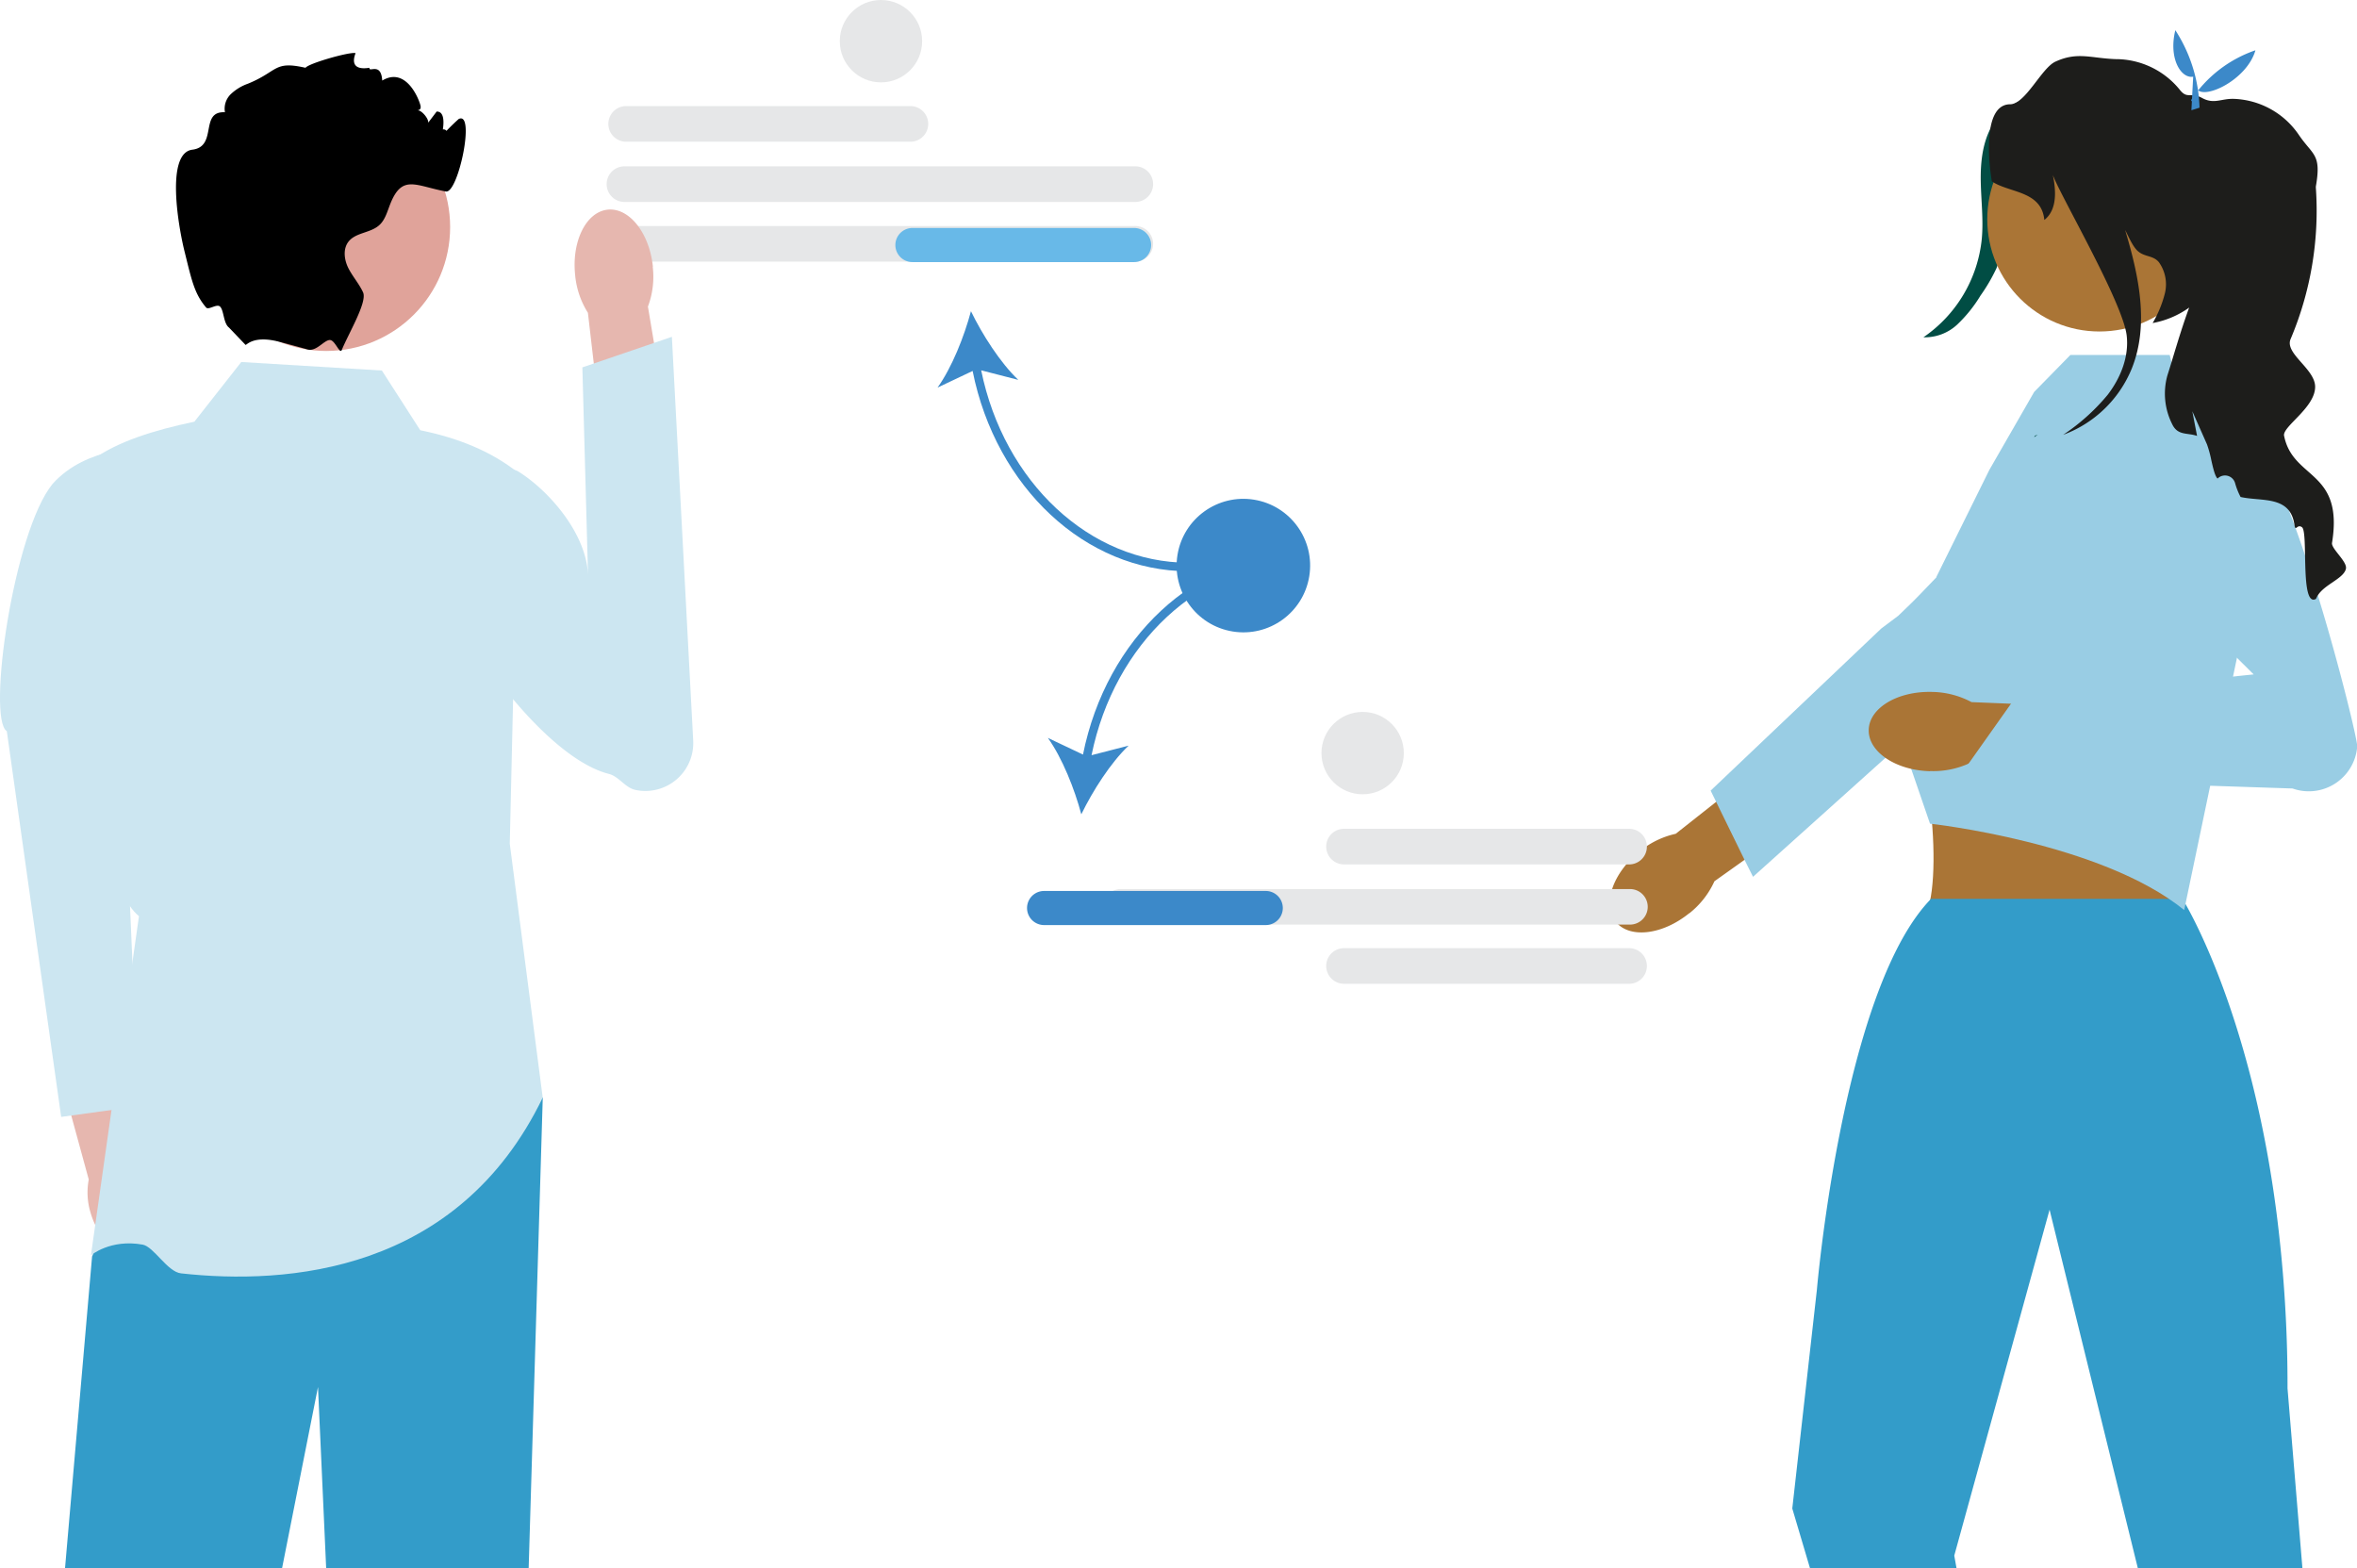
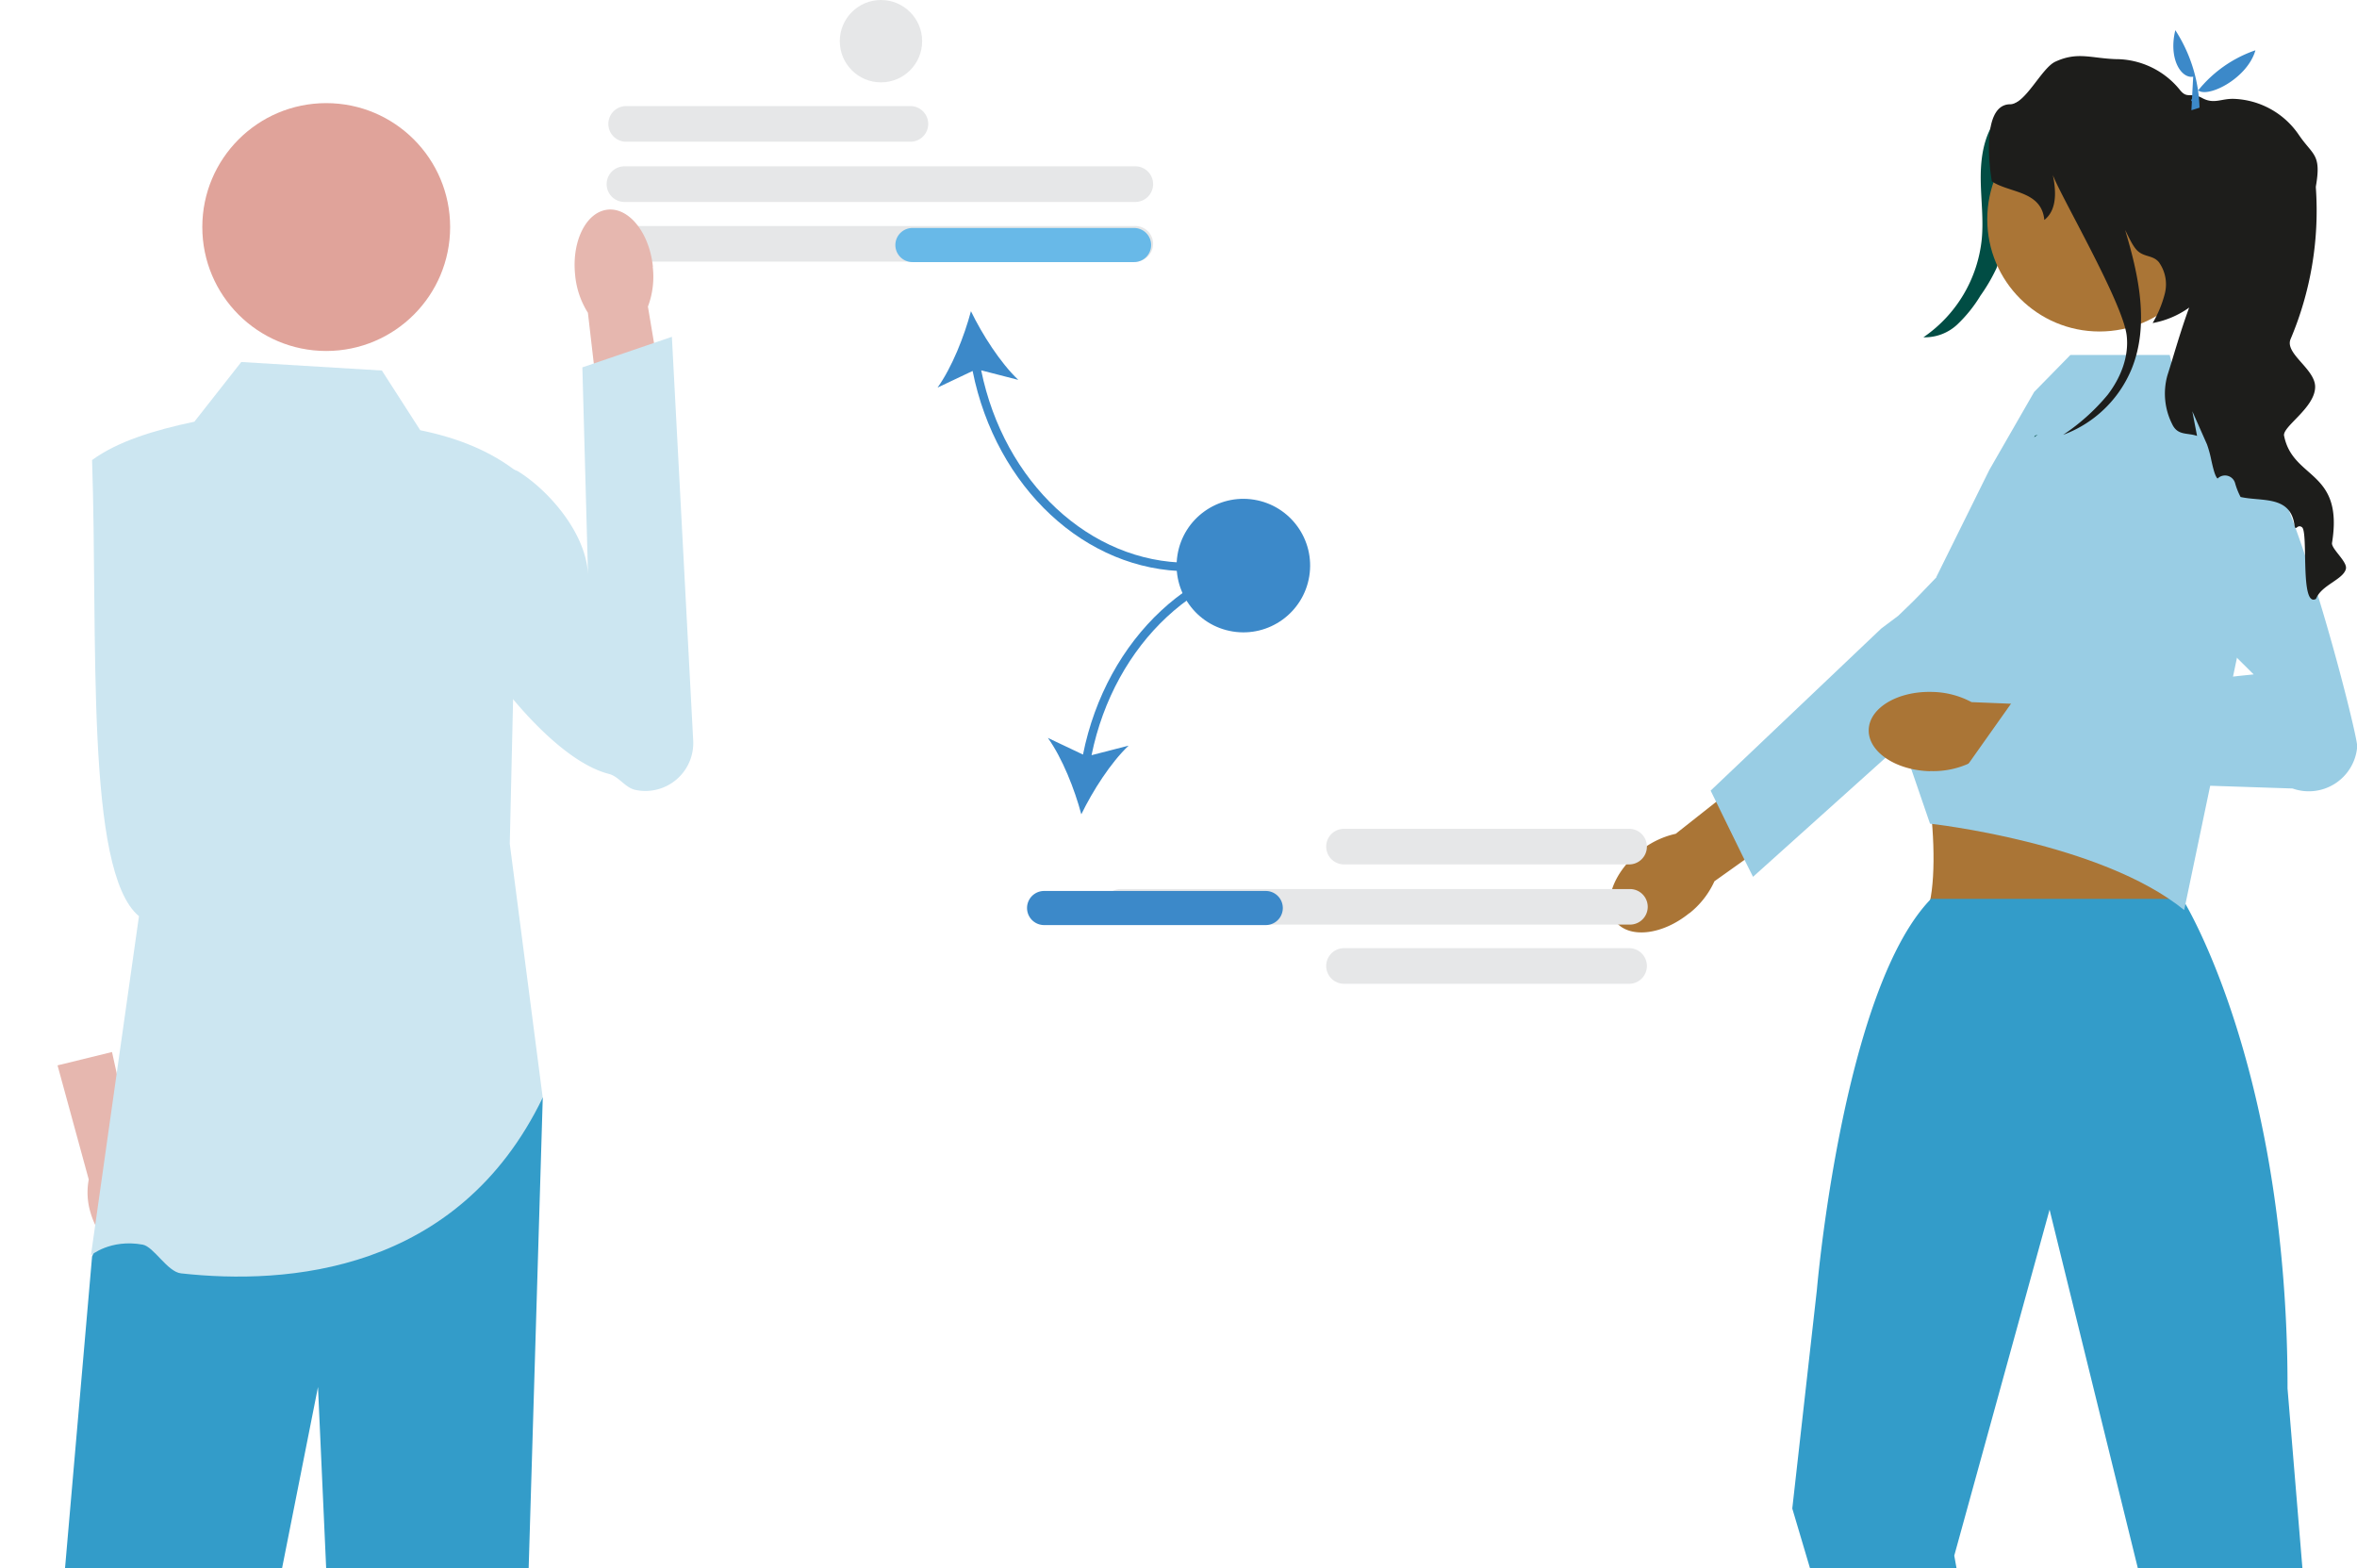
<svg xmlns="http://www.w3.org/2000/svg" id="Capa_1" data-name="Capa 1" viewBox="0 0 552.94 367.92">
  <defs>
    <style>.cls-1{fill:#e6e7e8;}.cls-2{fill:#3c89c9;}.cls-3{fill:#68b9e8;}.cls-4{fill:#e6b7af;}.cls-5{fill:#cce6f1;}.cls-6{fill:#339cc9;}.cls-7{fill:#e0a39a;}.cls-8{fill:#014d44;}.cls-9{fill:#aa7536;}.cls-10{fill:#99cde4;}.cls-11{fill:#1d1d1b;}</style>
  </defs>
  <path class="cls-1" d="M213.78,33.24H146.69a4.18,4.18,0,0,1,0-8.35h67.09a4.18,4.18,0,0,1,0,8.35Z" transform="translate(0)" />
  <path class="cls-1" d="M266.13,47.37H146.7a4.18,4.18,0,1,1,0-8.35H266.13a4.18,4.18,0,1,1,0,8.35Z" transform="translate(0)" />
  <path class="cls-1" d="M266.13,61.37H146.7a4.18,4.18,0,1,1,0-8.35H266.13a4.18,4.18,0,1,1,0,8.35Z" transform="translate(0)" />
  <path class="cls-2" d="M278.78,134v-2c-23.08,0-43.24-18.86-48.6-45.13l8.7,2.24c-4.21-4-8.46-10.66-11.1-16.11-1.55,5.85-4.46,13.21-7.84,17.92l8.23-3.9C233.65,114.37,254.67,134,278.78,134Z" transform="translate(0)" />
  <path class="cls-3" d="M270.05,57.48a4,4,0,0,1-4,4h-52a4,4,0,0,1,0-8h52A4,4,0,0,1,270.05,57.48Z" transform="translate(0)" />
  <path class="cls-4" d="M35.9,280.3a16.26,16.26,0,0,0-3.76-6.79l-5.86-26.73L13.5,249.91l7.32,26.78a16.27,16.27,0,0,0,.41,7.73c1.81,6.3,6.56,10.48,10.61,9.34s5.87-7.17,4.06-13.46Z" transform="translate(0)" />
-   <path class="cls-5" d="M34.14,105s-13.81-.48-21.81,8.52c-9.16,11.2-15.43,55.07-10.73,58L14.35,262l18.17-2.5L27.85,150.92l6.29-46Z" transform="translate(0)" />
  <polygon class="cls-6" points="127.33 257.48 124.02 367.92 76.52 367.92 74.6 325.35 66.16 367.92 15.25 367.92 21.6 294.74 28.16 279.35 32.6 268.92 127.33 257.48" />
  <path class="cls-5" d="M89.6,86.92l-33-2-11,14c-9.5,2-18.08,4.66-24,9,1.42,41.92-1.69,96.44,11,107L21.33,294.48s4.55-3.89,12.14-2.52c2.62.48,5.79,6.39,9,6.74,24.77,2.75,64.94-.07,84.85-41.22l-7.73-59.56,2-87c-6.25-5-14-8.16-23-10l-9-14Z" transform="translate(0)" />
  <path class="cls-4" d="M153.13,62.58A19.85,19.85,0,0,1,152,71.92l5.5,32.81-15.69,2.16-3.89-33.52a19.91,19.91,0,0,1-3-8.91c-.82-7.92,2.61-14.76,7.65-15.28s9.79,5.48,10.6,13.4Z" transform="translate(0)" />
  <path class="cls-5" d="M101,113.42c-1.64,2.43-1.18,5.15-1.58,8.43-1.66,13.89,25,55,43.39,59.68,2.42.62,3.8,3.23,6.24,3.76h0a11.23,11.23,0,0,0,13.57-11.57l-5-94.71-21,7.17,1.34,49.17c-.13-10.18-9.48-20.56-16.57-24.87,0,0-14.35-5.92-20.36,2.94Z" transform="translate(0)" />
  <circle class="cls-7" cx="76.53" cy="53.26" r="29.07" />
-   <path d="M103.6,31.92a53.76,53.76,0,0,1,4-4c4-2-.11,17.55-3,17-7.11-1.35-10.18-4-12.94,2.66-.77,1.86-1.25,4-2.75,5.29-2.06,1.81-5.48,1.66-7.16,3.82-1.35,1.74-1,4.3,0,6.26s2.52,3.64,3.43,5.65c1,2.26-3.33,9.45-5,13.49h0v0c-.44,1.06-1.49-2-2.59-2.3-1.33-.36-3.28,2.77-5.39,2.2h0c-2-.56-4.25-1.16-6.47-1.76h0c-6.25-1.7-7.83.74-8.13.67l-3.88-4.06c-1.33-1-1.18-4.1-2.12-4.94-.76-.69-2.68.9-3.24.24-2.77-3.24-3.41-6.48-5-12.88-1.49-5.85-4.58-23.36,1.77-24.15,6-.75,1.61-9.09,7.64-8.78a4.76,4.76,0,0,1,1.4-4.27,11.31,11.31,0,0,1,4-2.43c7.15-2.92,6-5.43,13.5-3.73.75-1.05,10.37-3.79,11.73-3.44.1,0-2.1,4.29,3.27,3.44-.2,1.23,2.73-1.44,3,3,5.73-3.44,8.81,4.79,9,6,.25,1.51-2,.74-.51,1,.9.14,2.44,2,2.29,2.88l2-2.63.35.05c3,.58-.44,10.52-.32,7.42.23-5.69,4.26-2.36,1.23-1.69Z" transform="translate(0)" />
  <path class="cls-8" d="M474.37,26q-1.61,13.24-3.52,26.44a40.81,40.81,0,0,1-2.5,10.51,41.21,41.21,0,0,1-3.73,6.38,32.57,32.57,0,0,1-5.45,6.79,11.13,11.13,0,0,1-7.95,3A31.79,31.79,0,0,0,464.93,55.9c.38-4.35-.15-8.72-.25-13.08S465,33.93,467,30.06s6-7,10.36-6.87L474.37,26Z" transform="translate(0)" />
  <path class="cls-9" d="M396.27,214.23h0c-6.27,5.09-14,6-17.22,2s-.77-11.34,5.5-16.43a20.12,20.12,0,0,1,8.56-4.21L420,174.36l9.69,12.8-27.49,19.56a20.23,20.23,0,0,1-5.88,7.51Z" transform="translate(0)" />
  <path class="cls-10" d="M401.34,185.43l40-38,4-3s23-22.37,28.9-22.88a11.38,11.38,0,0,1,8.58,19.81L446.2,174.28l-15.58,14-19.37,17.4-2-4-6.66-13.6-1.28-2.62Z" transform="translate(0)" />
  <path class="cls-9" d="M486.85,159.75l-40,12.26c6.7,1.89,9.51,42.74,3.27,44,0,0,66.37,4.72,62.75,0-4.42-5.75,1.5-44,4.32-44Z" transform="translate(0)" />
  <path class="cls-6" d="M540.14,367.92l-3.5-42.24a319.85,319.85,0,0,0-2.55-40.93C527.8,235.9,512,210.86,512,210.86H453l-.24.25h0c-13.92,14.63-21.16,51.42-24.38,73.63-1.53,10.57-2.15,17.84-2.15,17.84l-5.77,51.28,4.17,14.05H459l-.54-3,22.09-80.16.27-1,.24,1,20.48,83.17Z" transform="translate(0)" />
  <path class="cls-10" d="M454.24,135.38l12.46-25.17,10.51-18.28,8.49-8.66H509l2.17,8.66,13,7.21,4.6,36.07-16.37,78.27c-19.48-15.87-59.63-20.27-59.63-20.27l-6.5-18.93-4.3-22.8-.52-2.73,12.86-13.37Z" transform="translate(0)" />
  <path class="cls-9" d="M452.74,180.91h0c-8.07-.23-14.49-4.58-14.35-9.72s6.81-9.11,14.88-8.88a20.22,20.22,0,0,1,9.24,2.39l34.18,1.4-1,16L462.1,179a20.19,20.19,0,0,1-9.36,1.87Z" transform="translate(0)" />
  <path class="cls-10" d="M496.46,126.2l32.24,32L472.53,164l-13,18.36,78.29,2.6a11.39,11.39,0,0,0,15.17-9.84h0c.2-2.53-15.89-66.57-25.63-72.52-11.41-7-30.85,23.64-30.85,23.64l6.37-10.61-6.37,10.61Z" transform="translate(0)" />
  <circle class="cls-9" cx="492.53" cy="51.43" r="26.33" />
  <path class="cls-11" d="M550.33,133.48c-.66,2.5-5.8,3.79-7,7-3.82,2.18-1.75-15.63-3.29-16.8-1.19-.89-1.51,1.26-1.78-.59-1-6.94-7.69-5.39-12.63-6.51a16.46,16.46,0,0,1-1.27-3.18,2.46,2.46,0,0,0-4.13-1.14c-.61-.54-1.05-2.45-1.48-4.36a26.35,26.35,0,0,0-1-3.66l-3.44-7.76,1.11,5.78c-2.25-.81-4.52,0-5.83-2.75A15.87,15.87,0,0,1,508.48,88c1.11-3.4,3-10.21,5.09-15.85A21.24,21.24,0,0,1,505,75.78a26.58,26.58,0,0,0,2.88-7,8.91,8.91,0,0,0-1.39-7.24c-1.3-1.63-3.22-1.22-4.84-2.53-1.26-1-2.35-3.63-3.11-5.06,3.24,10.77,5.69,22.21,1.57,32.49A27.78,27.78,0,0,1,484,102a48.16,48.16,0,0,0,10.44-9.38c3.07-4,5.07-9,4.46-14-1-7.85-15.52-32.68-17.31-37.56,1,4.77.6,8.49-2,10.54-.67-6.92-8.21-6.29-12.32-9.06,0,0-3.18-18,4.28-18.08,3.6,0,7.37-8.51,10.64-10,5.22-2.41,8.42-.77,14.21-.59A19.35,19.35,0,0,1,511.32,21c1.85,2.39,2.53.49,5.31,2s4.42.1,7.41.19A19.26,19.26,0,0,1,539.2,31.5c3.36,5,5.43,4.5,4.1,12.17a2.29,2.29,0,0,0,0,.54,77.32,77.32,0,0,1-5.93,35.31c-1.48,3.42,5.76,7,5.75,11.22,0,5-8,9.48-7.26,11.6,2.12,10.21,14,7.94,11.22,25-.23,1.39,3.69,4.44,3.25,6.11Z" transform="translate(0)" />
  <path class="cls-8" d="M477.38,102.21q.33-.1.66-.24l-.83.59Z" transform="translate(0)" />
  <path class="cls-2" d="M514.47,18c-2.86.43-5.77-4.33-4.15-10.92A35.28,35.28,0,0,1,516,25.26l-1.91.6.42-7.9Z" transform="translate(0)" />
  <path class="cls-2" d="M529.11,11.81c-2,6.93-11.89,11.56-13.64,9.15l-.2,4.13L514,23.51a29.54,29.54,0,0,1,15.07-11.7Z" transform="translate(0)" />
  <path class="cls-1" d="M311.12,198.59a4.17,4.17,0,0,1,4.17-4.17h67.09a4.18,4.18,0,0,1,0,8.35H315.29A4.18,4.18,0,0,1,311.12,198.59Z" transform="translate(0)" />
  <path class="cls-1" d="M311.12,226.59a4.17,4.17,0,0,1,4.17-4.17h67.09a4.18,4.18,0,0,1,0,8.35H315.29A4.18,4.18,0,0,1,311.12,226.59Z" transform="translate(0)" />
  <path class="cls-1" d="M262.94,216.89a4.17,4.17,0,0,1,0-8.34H382.38a4.17,4.17,0,1,1,0,8.34Z" transform="translate(0)" />
  <path class="cls-2" d="M254.06,177l-8.23-3.9c3.38,4.71,6.29,12.07,7.84,17.92,2.64-5.45,6.89-12.13,11.1-16.11l-8.7,2.24c5.36-26.27,25.52-45.13,48.6-45.13v-2c-24.11,0-45.14,19.65-50.61,47Z" transform="translate(0)" />
  <path class="cls-2" d="M296.94,217h-52a4,4,0,0,1,0-8h52a4,4,0,0,1,0,8Z" transform="translate(0)" />
  <circle class="cls-2" cx="291.67" cy="132.66" r="15.66" transform="translate(114.01 399.32) rotate(-80.78)" />
  <circle class="cls-1" cx="206.67" cy="9.66" r="9.66" />
-   <circle class="cls-1" cx="319.67" cy="176.66" r="9.66" />
</svg>